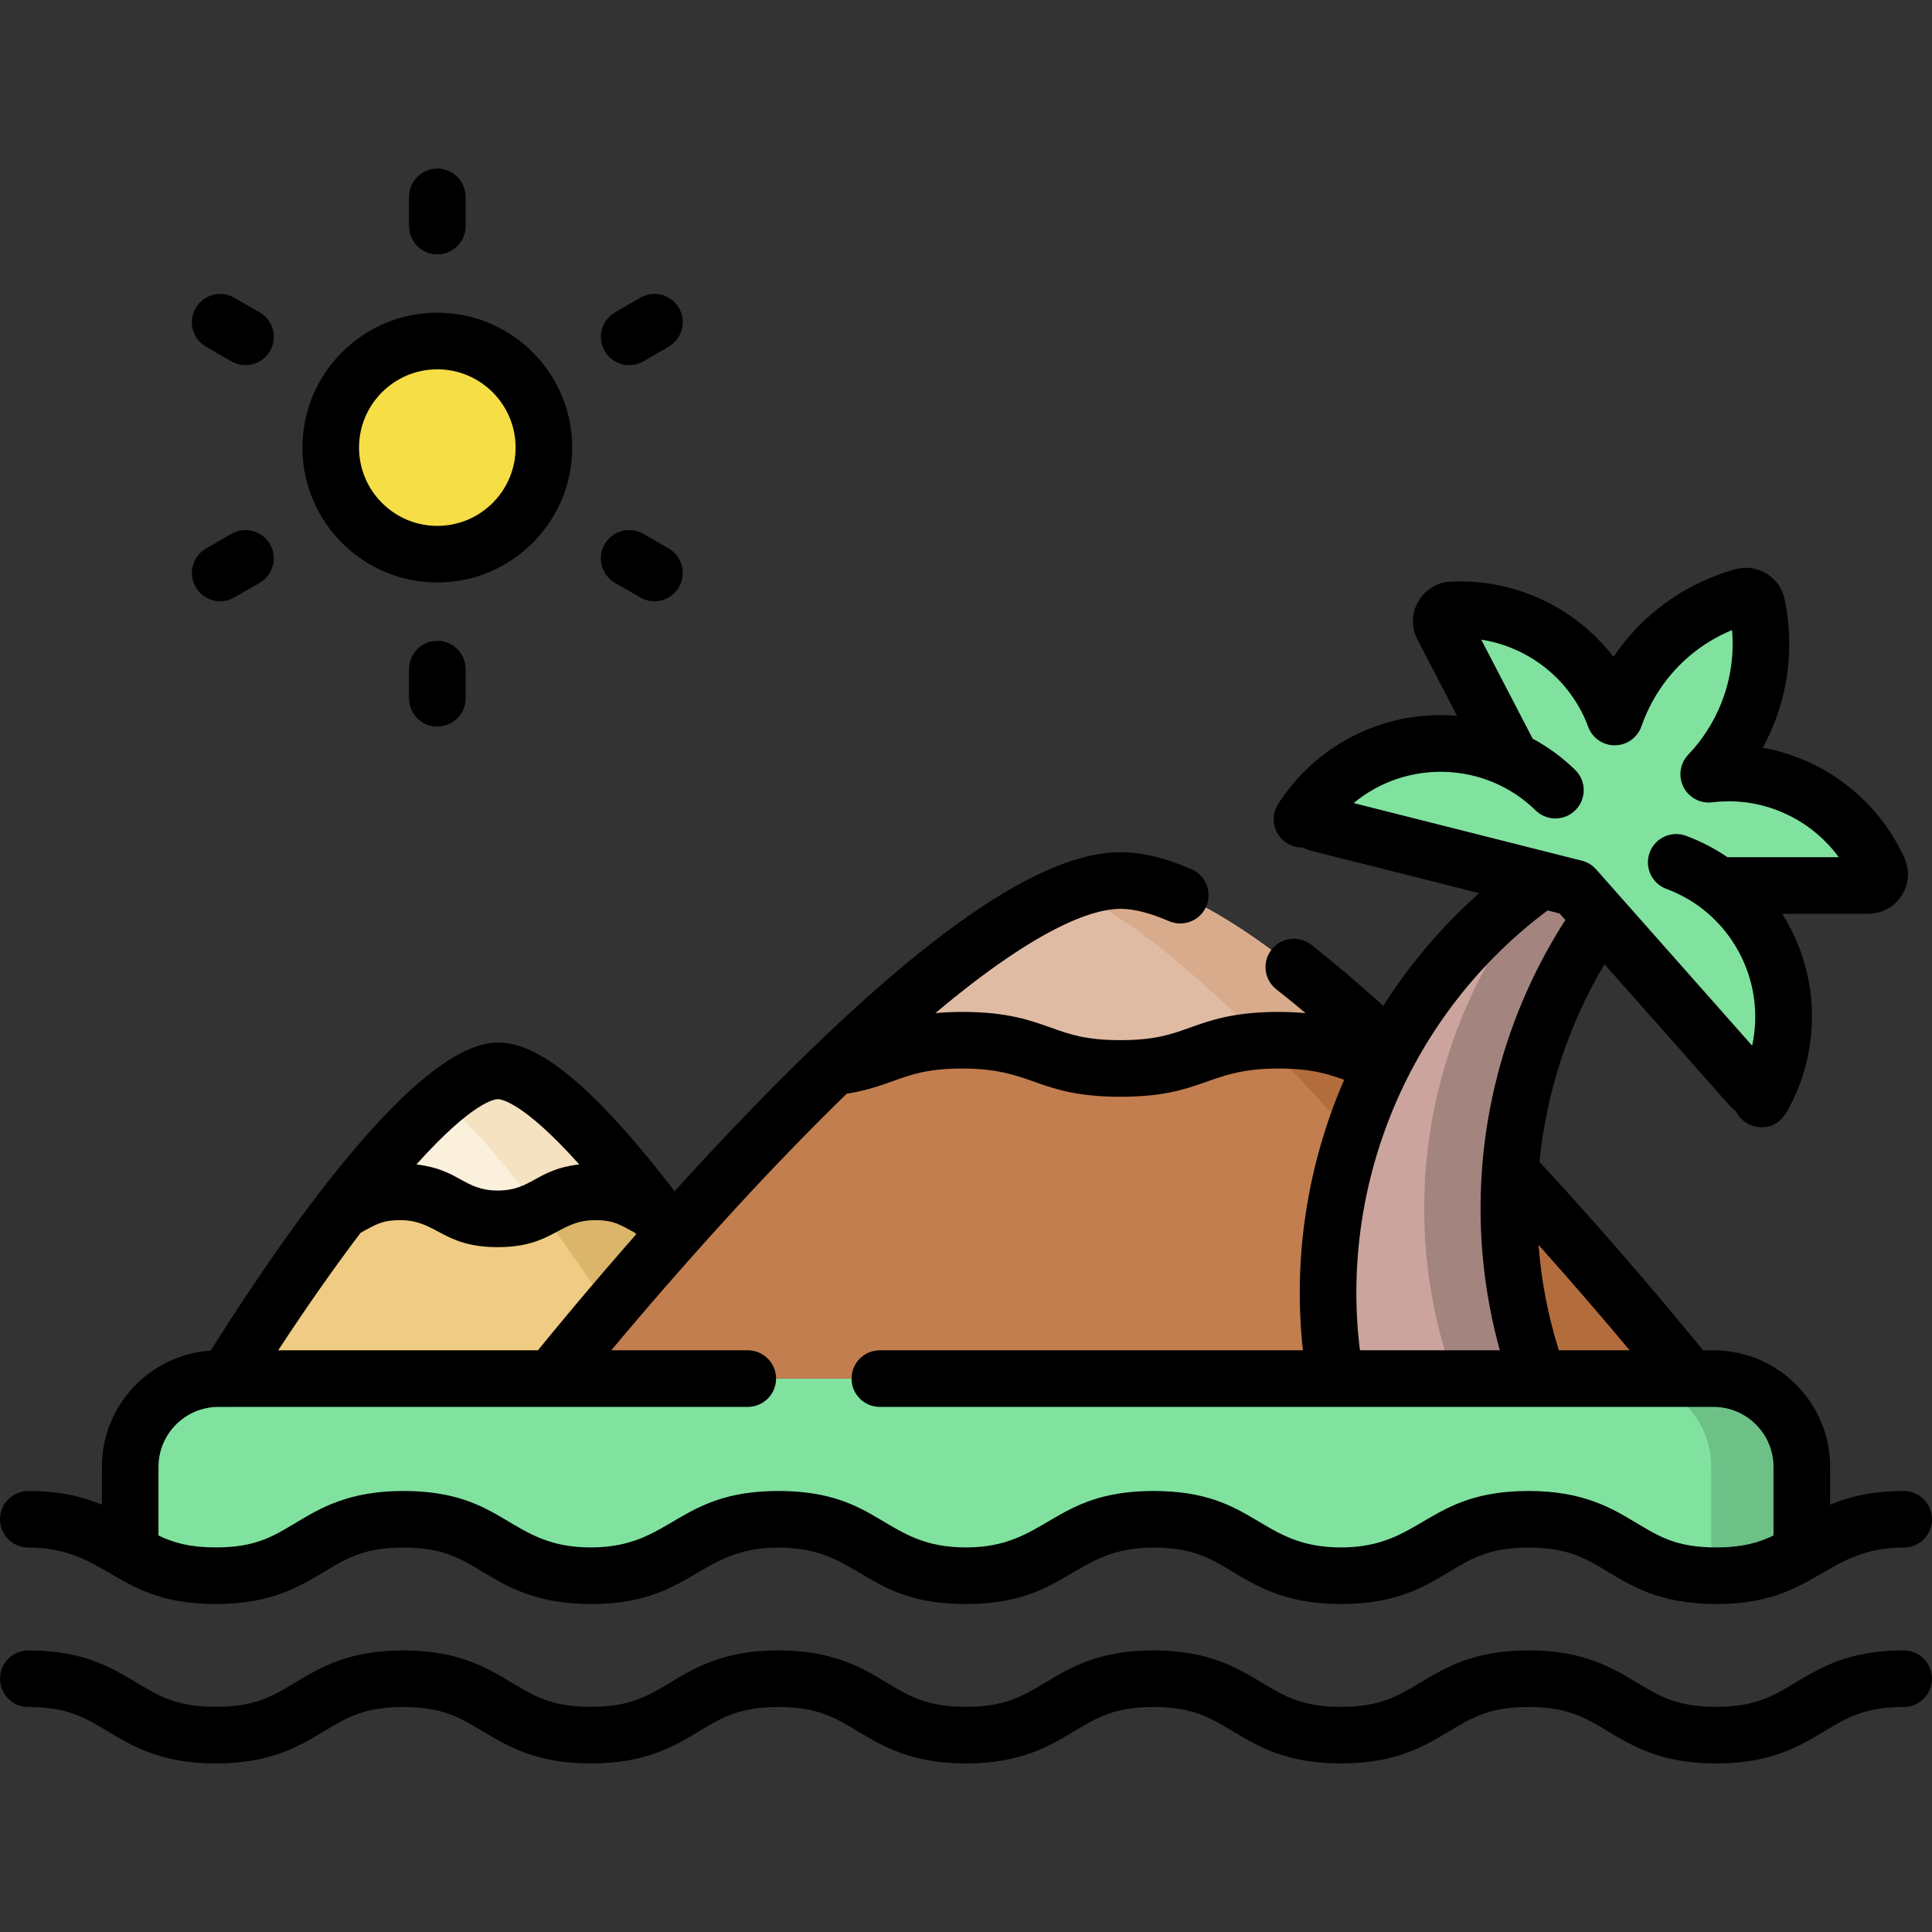
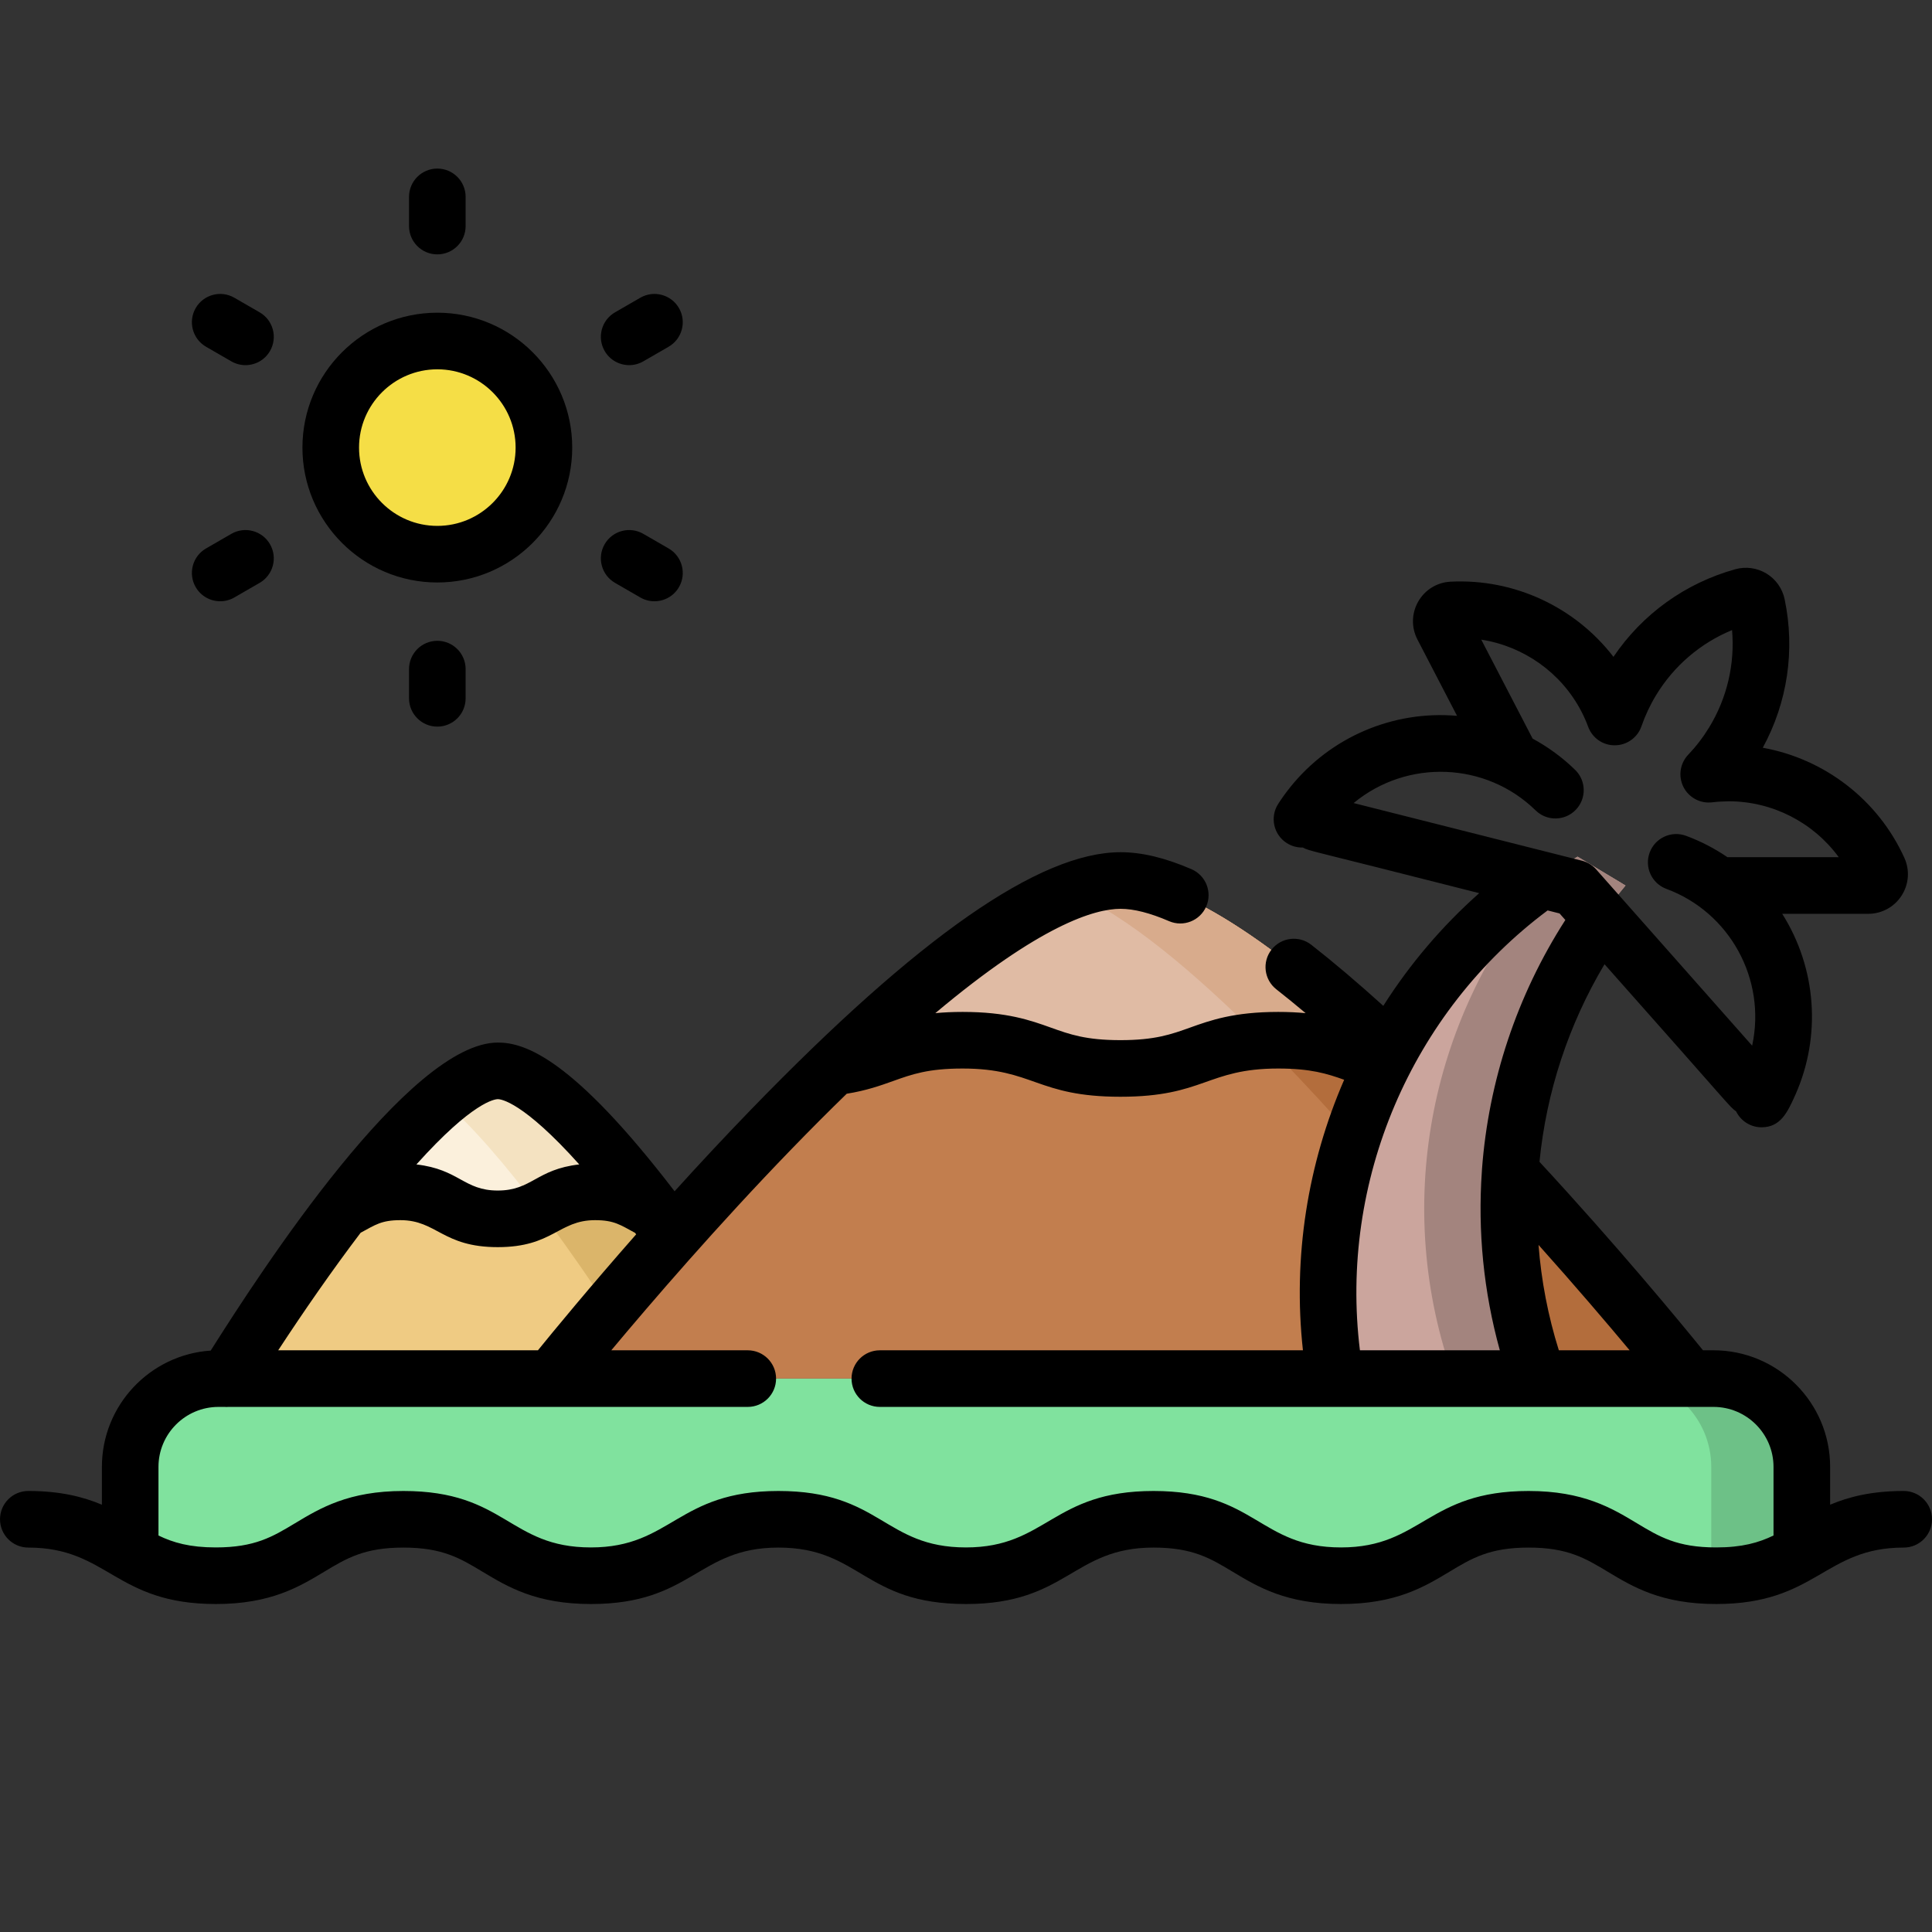
<svg xmlns="http://www.w3.org/2000/svg" id="Capa_1" enable-background="new 0 0 512 512" height="512" viewBox="0 0 512 512" width="512">
  <rect x="0" y="0" width="512" height="512" fill="#333333" stroke="none" />
  <ellipse cx="115.896" cy="118.618" fill="#f5de46" rx="28.247" ry="28.247" transform="matrix(.973 -.23 .23 .973 -24.152 29.801)" />
  <path d="m131.936 283.787c-21.89-.005-71.913 81.581-71.913 81.581h143.784s-49.98-81.576-71.871-81.581z" fill="#efcb83" />
  <path d="m173.248 365.368h30.56s-49.981-81.576-71.871-81.581c-4.13-.001-9.263 2.905-14.871 7.616 23.693 20.21 56.009 73.679 56.182 73.965z" fill="#dbb56a" />
  <path d="m173.262 320.835c-4.39-2.1-7.379-4.98-15.566-4.98-12.895 0-12.895 7.15-25.79 7.15s-12.895-7.15-25.79-7.15c-8.156 0-11.155 2.86-15.515 4.96 14.594-19.07 31.059-37.028 41.334-37.028 10.276.01 26.734 17.978 41.327 37.048z" fill="#fbf0dc" />
  <path d="m149.547 293.824c-14.322-13.128-20.744-12.281-32.482-2.42 8.133 6.937 17.281 17.793 25.797 29.073 4.013-2.057 7.111-4.622 14.835-4.622 8.17 0 11.163 2.867 15.538 4.966-7.769-10.165-16.072-20.014-23.688-26.997z" fill="#f4e2c1" />
  <path d="m296.962 233.345c-45.91-.011-150.811 131.989-150.811 131.989h301.558s-104.836-131.978-150.747-131.989z" fill="#c27e4e" />
  <path d="m410.48 365.334h37.229s-104.836-131.978-150.747-131.989c-4.023-.001-8.505 1.03-13.324 2.878 46.271 19.245 126.749 128.985 126.842 129.111z" fill="#b36d3c" />
  <path d="m372.945 282.765c-13.693-1.54-16.2-7.09-34.212-7.09-20.908 0-20.908 7.48-41.816 7.48s-20.908-7.48-41.816-7.48c-17.991 0-20.499 5.54-34.181 7.09 27.693-26.64 56.966-49.42 76.042-49.42 19.076.01 48.311 22.79 75.983 49.42z" fill="#e0bba4" />
  <path d="m372.931 282.763c-16.577-15.958-52.998-49.412-75.969-49.418-.026 0-.052.002-.077.002-4.429.013-9.095 1.284-13.246 2.876 14.76 6.139 33.002 21.495 51.004 39.56 1.274-.068 2.626-.108 4.091-.108 18.005 0 20.517 5.546 34.197 7.088z" fill="#d8ab8c" />
  <path d="m418.072 227.022 12.708 7.65c-29.621 35.632-39.406 85.285-23.081 130.655h-53.788c-9.432-53.962 15.274-109.732 64.161-138.305z" fill="#cba59d" />
  <path d="m430.779 234.672-12.708-7.65c-3.73 2.18-7.302 4.537-10.746 7.021l1.045.629c-29.621 35.632-39.406 85.285-23.081 130.655h22.409c-16.325-45.37-6.54-95.024 23.081-130.655z" fill="#a3847e" />
-   <path d="m392.429 198.345c2.867.724 5.593 1.719 8.162 2.946l-18.301-35.264c-1.001-1.93.318-4.272 2.489-4.384 16.542-.852 32.843 7.799 40.971 23.46.836 1.611 1.551 3.253 2.169 4.912 1.151-3.327 2.667-6.583 4.572-9.713 6.896-11.327 17.564-18.939 29.407-22.228 1.644-.457 3.354.585 3.703 2.255 2.517 12.03.653 25.004-6.243 36.33-1.905 3.13-4.102 5.972-6.529 8.522 1.757-.213 3.544-.332 5.359-.329 17.647.028 32.819 10.51 39.657 25.594.897 1.978-.575 4.224-2.747 4.224h-39.738c2.27 1.718 4.405 3.648 6.365 5.862 11.693 13.214 13.906 31.535 7.165 46.666-.885 1.986-3.545 2.374-4.986.746l-46.525-52.576-68.069-17.188c-2.108-.532-2.984-3.074-1.626-4.772 10.345-12.936 27.637-19.383 44.745-15.063z" fill="#80e29e" />
  <path d="m477.5 388.745v22.65c-5.57 3.26-11.709 6.189-22.709 6.189-24.85 0-24.852-14.959-49.702-14.959s-24.85 14.959-49.7 14.959-24.85-14.959-49.7-14.959-24.85 14.959-49.7 14.959-24.849-14.959-49.699-14.959-24.851 14.959-49.691 14.959c-24.85 0-24.849-14.959-49.699-14.959s-24.85 14.959-49.7 14.959c-10.99 0-17.13-2.929-22.7-6.189v-22.65c0-12.93 10.48-23.4 23.4-23.4h396.2c12.92 0 23.4 10.47 23.4 23.4z" fill="#80e29e" />
  <path d="m454.1 365.345h-24c12.92 0 23.4 10.47 23.4 23.4v28.815c.428.009.847.024 1.291.024 11 0 17.139-2.929 22.709-6.189v-22.65c0-12.93-10.48-23.4-23.4-23.4z" fill="#6dc187" />
  <path d="m115.896 154.364c19.711 0 35.747-16.036 35.747-35.747s-16.036-35.747-35.747-35.747-35.747 16.036-35.747 35.747 16.036 35.747 35.747 35.747zm0-56.493c11.44 0 20.747 9.307 20.747 20.747s-9.307 20.747-20.747 20.747-20.747-9.307-20.747-20.747 9.307-20.747 20.747-20.747z" />
  <path d="m108.396 177.322v7.74c0 4.142 3.358 7.5 7.5 7.5s7.5-3.358 7.5-7.5v-7.74c0-4.142-3.358-7.5-7.5-7.5s-7.5 3.358-7.5 7.5z" />
  <path d="m162.985 154.465 6.704 3.871c1.181.682 2.471 1.006 3.743 1.006 2.592 0 5.113-1.345 6.502-3.751 2.071-3.587.842-8.174-2.745-10.245l-6.704-3.871c-3.588-2.072-8.175-.843-10.245 2.745-2.071 3.587-.842 8.174 2.745 10.245z" />
  <path d="m166.742 96.767c1.272 0 2.562-.324 3.743-1.006l6.704-3.87c3.587-2.071 4.816-6.658 2.745-10.245s-6.658-4.816-10.245-2.745l-6.704 3.87c-3.587 2.071-4.816 6.658-2.745 10.245 1.389 2.406 3.91 3.751 6.502 3.751z" />
  <path d="m115.896 67.414c4.142 0 7.5-3.358 7.5-7.5v-7.741c0-4.142-3.358-7.5-7.5-7.5s-7.5 3.358-7.5 7.5v7.741c0 4.142 3.358 7.5 7.5 7.5z" />
  <path d="m54.603 91.891 6.704 3.87c1.181.682 2.471 1.006 3.743 1.006 2.592 0 5.113-1.346 6.502-3.751 2.071-3.587.842-8.174-2.745-10.245l-6.704-3.87c-3.587-2.072-8.175-.842-10.245 2.745-2.071 3.587-.842 8.174 2.745 10.245z" />
  <path d="m58.36 159.342c1.272 0 2.563-.325 3.743-1.006l6.704-3.871c3.587-2.071 4.816-6.658 2.745-10.245-2.071-3.588-6.66-4.815-10.245-2.745l-6.704 3.871c-3.587 2.071-4.816 6.658-2.745 10.245 1.389 2.406 3.91 3.751 6.502 3.751z" />
  <path d="m7.5 410.125c21.143 0 23.019 14.958 49.7 14.958 14.508 0 22.057-4.544 28.718-8.554 5.945-3.579 10.64-6.405 20.982-6.405 10.341 0 15.037 2.827 20.981 6.405 6.661 4.009 14.21 8.554 28.718 8.554 26.839 0 28.245-14.959 49.691-14.959 21.76 0 22.577 14.959 49.699 14.959 26.842 0 28.252-14.959 49.7-14.959 10.342 0 15.038 2.827 20.982 6.405 6.661 4.01 14.21 8.554 28.719 8.554 14.508 0 22.057-4.544 28.718-8.554 5.944-3.579 10.64-6.405 20.982-6.405 10.343 0 15.039 2.827 20.983 6.405 6.66 4.01 14.209 8.554 28.719 8.554 26.581 0 28.61-14.958 49.709-14.958 4.142 0 7.5-3.358 7.5-7.5s-3.358-7.5-7.5-7.5c-8.473 0-14.564 1.554-19.5 3.641v-10.022c0-17.038-13.862-30.9-30.9-30.9h-2.791c-5.894-7.263-22.676-27.624-43.337-49.948 1.807-18.319 7.617-36.226 17.238-52.364 34.568 38.912 33.01 37.659 34.867 38.982.631 1.306 1.647 2.443 2.997 3.224 1.182.683 2.472 1.008 3.746 1.008 5.009 0 6.858-3.918 8.876-8.409.007-.016-.029.072.104-.229 6.927-15.616 5.564-33.597-3.497-47.938h22.796c3.587 0 6.89-1.802 8.836-4.819 1.939-3.008 2.217-6.747.742-10.002-6.995-15.431-21.184-26.245-37.528-29.19 6.554-12.015 8.613-25.886 5.793-39.365-.589-2.818-2.341-5.295-4.807-6.796s-5.471-1.92-8.244-1.15c-13.27 3.685-24.646 11.885-32.311 23.224-10.122-13.158-26.255-20.783-43.187-19.919-3.572.184-6.767 2.15-8.548 5.258-1.787 3.119-1.866 6.884-.211 10.07l10.494 20.222c-16.906-1.467-33.511 5.58-44.205 18.91-.031.038-.064.073-.095.112-.02.025-.035.053-.055.078-1.078 1.357-2.102 2.77-3.052 4.253-2.234 3.488-1.218 8.126 2.27 10.361 1.252.802 2.653 1.186 4.039 1.186.066 0 .13-.01.196-.012 2.09 1.077.521.317 46.778 12.106-9.912 8.791-18.441 18.867-25.421 29.864-6.742-6.102-13.139-11.526-19.088-16.185-3.263-2.553-7.976-1.979-10.529 1.281-2.554 3.262-1.98 7.976 1.281 10.529 2.497 1.955 5.09 4.07 7.753 6.31-2.173-.204-4.569-.325-7.269-.325-11.75 0-17.953 2.22-23.426 4.178-4.953 1.772-9.229 3.302-18.384 3.302-9.154 0-13.431-1.53-18.384-3.302-5.475-1.958-11.68-4.178-23.436-4.178-2.685 0-5.068.12-7.231.322 27.75-23.32 42.202-27.648 49.089-27.648 3.501.001 7.824 1.102 12.846 3.272 3.805 1.644 8.216-.107 9.86-3.909 1.643-3.802-.107-8.217-3.909-9.86-7.007-3.028-13.157-4.501-18.794-4.503-21.446 0-53.508 22.333-98.007 68.272-7.067 7.296-13.871 14.612-20.187 21.587-26.96-35.144-39.584-39.414-46.827-39.414-23.468 0-62.629 60.286-76.109 81.632-16.079 1.069-28.833 14.481-28.833 30.823v10.024c-4.935-2.089-11.026-3.643-19.5-3.643-4.142 0-7.5 3.358-7.5 7.5s3.358 7.499 7.5 7.499zm405.607-52.28c-2.87-9.153-4.661-18.522-5.381-27.93 9.765 10.909 18.139 20.735 24.148 27.93zm-6.149-143.08c2.962 2.896 7.711 2.841 10.605-.121 2.896-2.962 2.842-7.71-.12-10.606-3.362-3.287-7.171-6.068-11.285-8.302l-13.609-26.225c11.225 1.747 21.194 8.736 26.544 19.046.658 1.267 1.262 2.637 1.797 4.073 1.104 2.966 3.935 4.938 7.117 4.882 3.165-.037 5.965-2.057 7-5.048.995-2.878 2.304-5.658 3.89-8.264 4.747-7.797 11.776-13.782 20.117-17.221.774 8.988-1.314 17.981-6.062 25.778-1.585 2.604-3.454 5.044-5.555 7.251-2.182 2.292-2.69 5.708-1.27 8.536 1.42 2.829 4.469 4.46 7.604 4.081 1.523-.185 3.037-.252 4.445-.275 11.626.019 22.416 5.658 29.117 14.819h-29.492c-3.419-2.327-7.111-4.242-10.989-5.673-3.886-1.434-8.198.554-9.632 4.44s.554 8.198 4.44 9.632c16.682 6.156 26.554 23.853 22.719 41.548l-41.343-46.72c-1-1.13-2.317-1.932-3.781-2.302l-60.488-15.273c14.206-11.734 35.054-10.937 48.231 1.944zm3.176 26.508 3.164.799 1.534 1.734c-12.879 20.039-20.348 42.753-22.084 65.951-.024.23-.039.46-.042.69-1.106 15.822.455 31.852 4.764 47.398h-37.077c-5.521-44.715 13.537-89.573 49.741-116.572zm-278.195 50.017c.793 0 6.645.644 21.57 17.295-11.397 1.3-12.558 6.919-21.602 6.919-8.995 0-10.199-5.603-21.553-6.915 14.948-16.659 20.805-17.299 21.585-17.299zm-36.369 35.404c3.862-2.076 5.479-3.339 10.548-3.339 9.661 0 11.132 7.15 25.789 7.15 14.633 0 16.071-7.15 25.79-7.15 5.104 0 6.755 1.304 10.599 3.364.098.13.196.258.295.389-12.44 14.147-21.909 25.655-26.035 30.737h-68.83c6.747-10.301 14.234-21.118 21.844-31.151zm-37.67 46.151h1.721c.131.007.261.026.392.026.14 0 .279-.018.419-.026h137.735c4.142 0 7.5-3.358 7.5-7.5s-3.358-7.5-7.5-7.5h-36.173c10.465-12.527 28.11-33.039 47.808-53.369 5.132-5.296 9.989-10.158 14.591-14.626 5.185-.828 8.953-2.17 12.325-3.377 4.953-1.772 9.229-3.303 18.382-3.303 18.838 0 19.644 7.48 41.82 7.48 22.199 0 22.937-7.48 41.81-7.48 8.599 0 12.897 1.347 17.488 2.977-9.667 22.26-13.647 46.966-10.927 71.698h-112.124c-4.142 0-7.5 3.358-7.5 7.5s3.358 7.5 7.5 7.5h220.933c8.767 0 15.9 7.133 15.9 15.9v18.177c-3.922 1.901-8.307 3.163-15.209 3.163-10.343 0-15.039-2.827-20.983-6.405-6.66-4.01-14.209-8.554-28.719-8.554-26.842 0-28.252 14.959-49.7 14.959-21.771 0-22.578-14.959-49.701-14.959-26.842 0-28.252 14.959-49.7 14.959-21.76 0-22.577-14.959-49.699-14.959-26.839 0-28.245 14.959-49.691 14.959-21.769 0-22.578-14.959-49.699-14.959-14.508 0-22.057 4.544-28.718 8.554-5.945 3.579-10.641 6.405-20.982 6.405-6.897 0-11.28-1.261-15.2-3.16v-18.18c.001-8.767 7.134-15.9 15.901-15.9z" />
-   <path d="m504.5 437.371c-14.509 0-22.06 4.543-28.721 8.552-5.946 3.578-10.642 6.404-20.986 6.404s-15.041-2.826-20.986-6.404c-6.661-4.009-14.211-8.552-28.72-8.552-14.508 0-22.057 4.543-28.718 8.552-5.945 3.578-10.64 6.404-20.982 6.404s-15.038-2.826-20.983-6.404c-6.661-4.009-14.21-8.552-28.718-8.552s-22.057 4.543-28.717 8.552c-5.945 3.578-10.64 6.404-20.982 6.404s-15.037-2.826-20.981-6.404c-6.66-4.009-14.209-8.552-28.717-8.552-14.506 0-22.055 4.544-28.714 8.553-5.943 3.578-10.638 6.404-20.978 6.404-10.342 0-15.037-2.826-20.981-6.404-6.66-4.009-14.209-8.552-28.716-8.552-14.508 0-22.057 4.543-28.717 8.552-5.945 3.578-10.64 6.404-20.982 6.404s-15.037-2.826-20.982-6.404c-6.66-4.009-14.209-8.552-28.717-8.552-4.142 0-7.5 3.358-7.5 7.5s3.358 7.5 7.5 7.5c10.341 0 15.037 2.826 20.981 6.404 6.66 4.009 14.209 8.553 28.717 8.553s22.057-4.543 28.717-8.552c5.945-3.578 10.64-6.404 20.982-6.404 10.341 0 15.037 2.826 20.981 6.404 6.66 4.009 14.209 8.553 28.717 8.553 14.506 0 22.055-4.544 28.714-8.553 5.943-3.578 10.638-6.404 20.978-6.404 10.342 0 15.037 2.826 20.981 6.404 6.66 4.009 14.209 8.552 28.717 8.552s22.057-4.543 28.717-8.552c5.945-3.578 10.64-6.404 20.982-6.404s15.038 2.826 20.983 6.404c6.661 4.009 14.21 8.552 28.718 8.552s22.057-4.543 28.718-8.552c5.945-3.578 10.64-6.404 20.982-6.404 10.344 0 15.04 2.826 20.986 6.404 6.661 4.009 14.211 8.552 28.721 8.552 14.509 0 22.059-4.543 28.72-8.552 5.946-3.578 10.642-6.404 20.986-6.404 4.142 0 7.5-3.358 7.5-7.5s-3.358-7.502-7.5-7.502z" />
</svg>